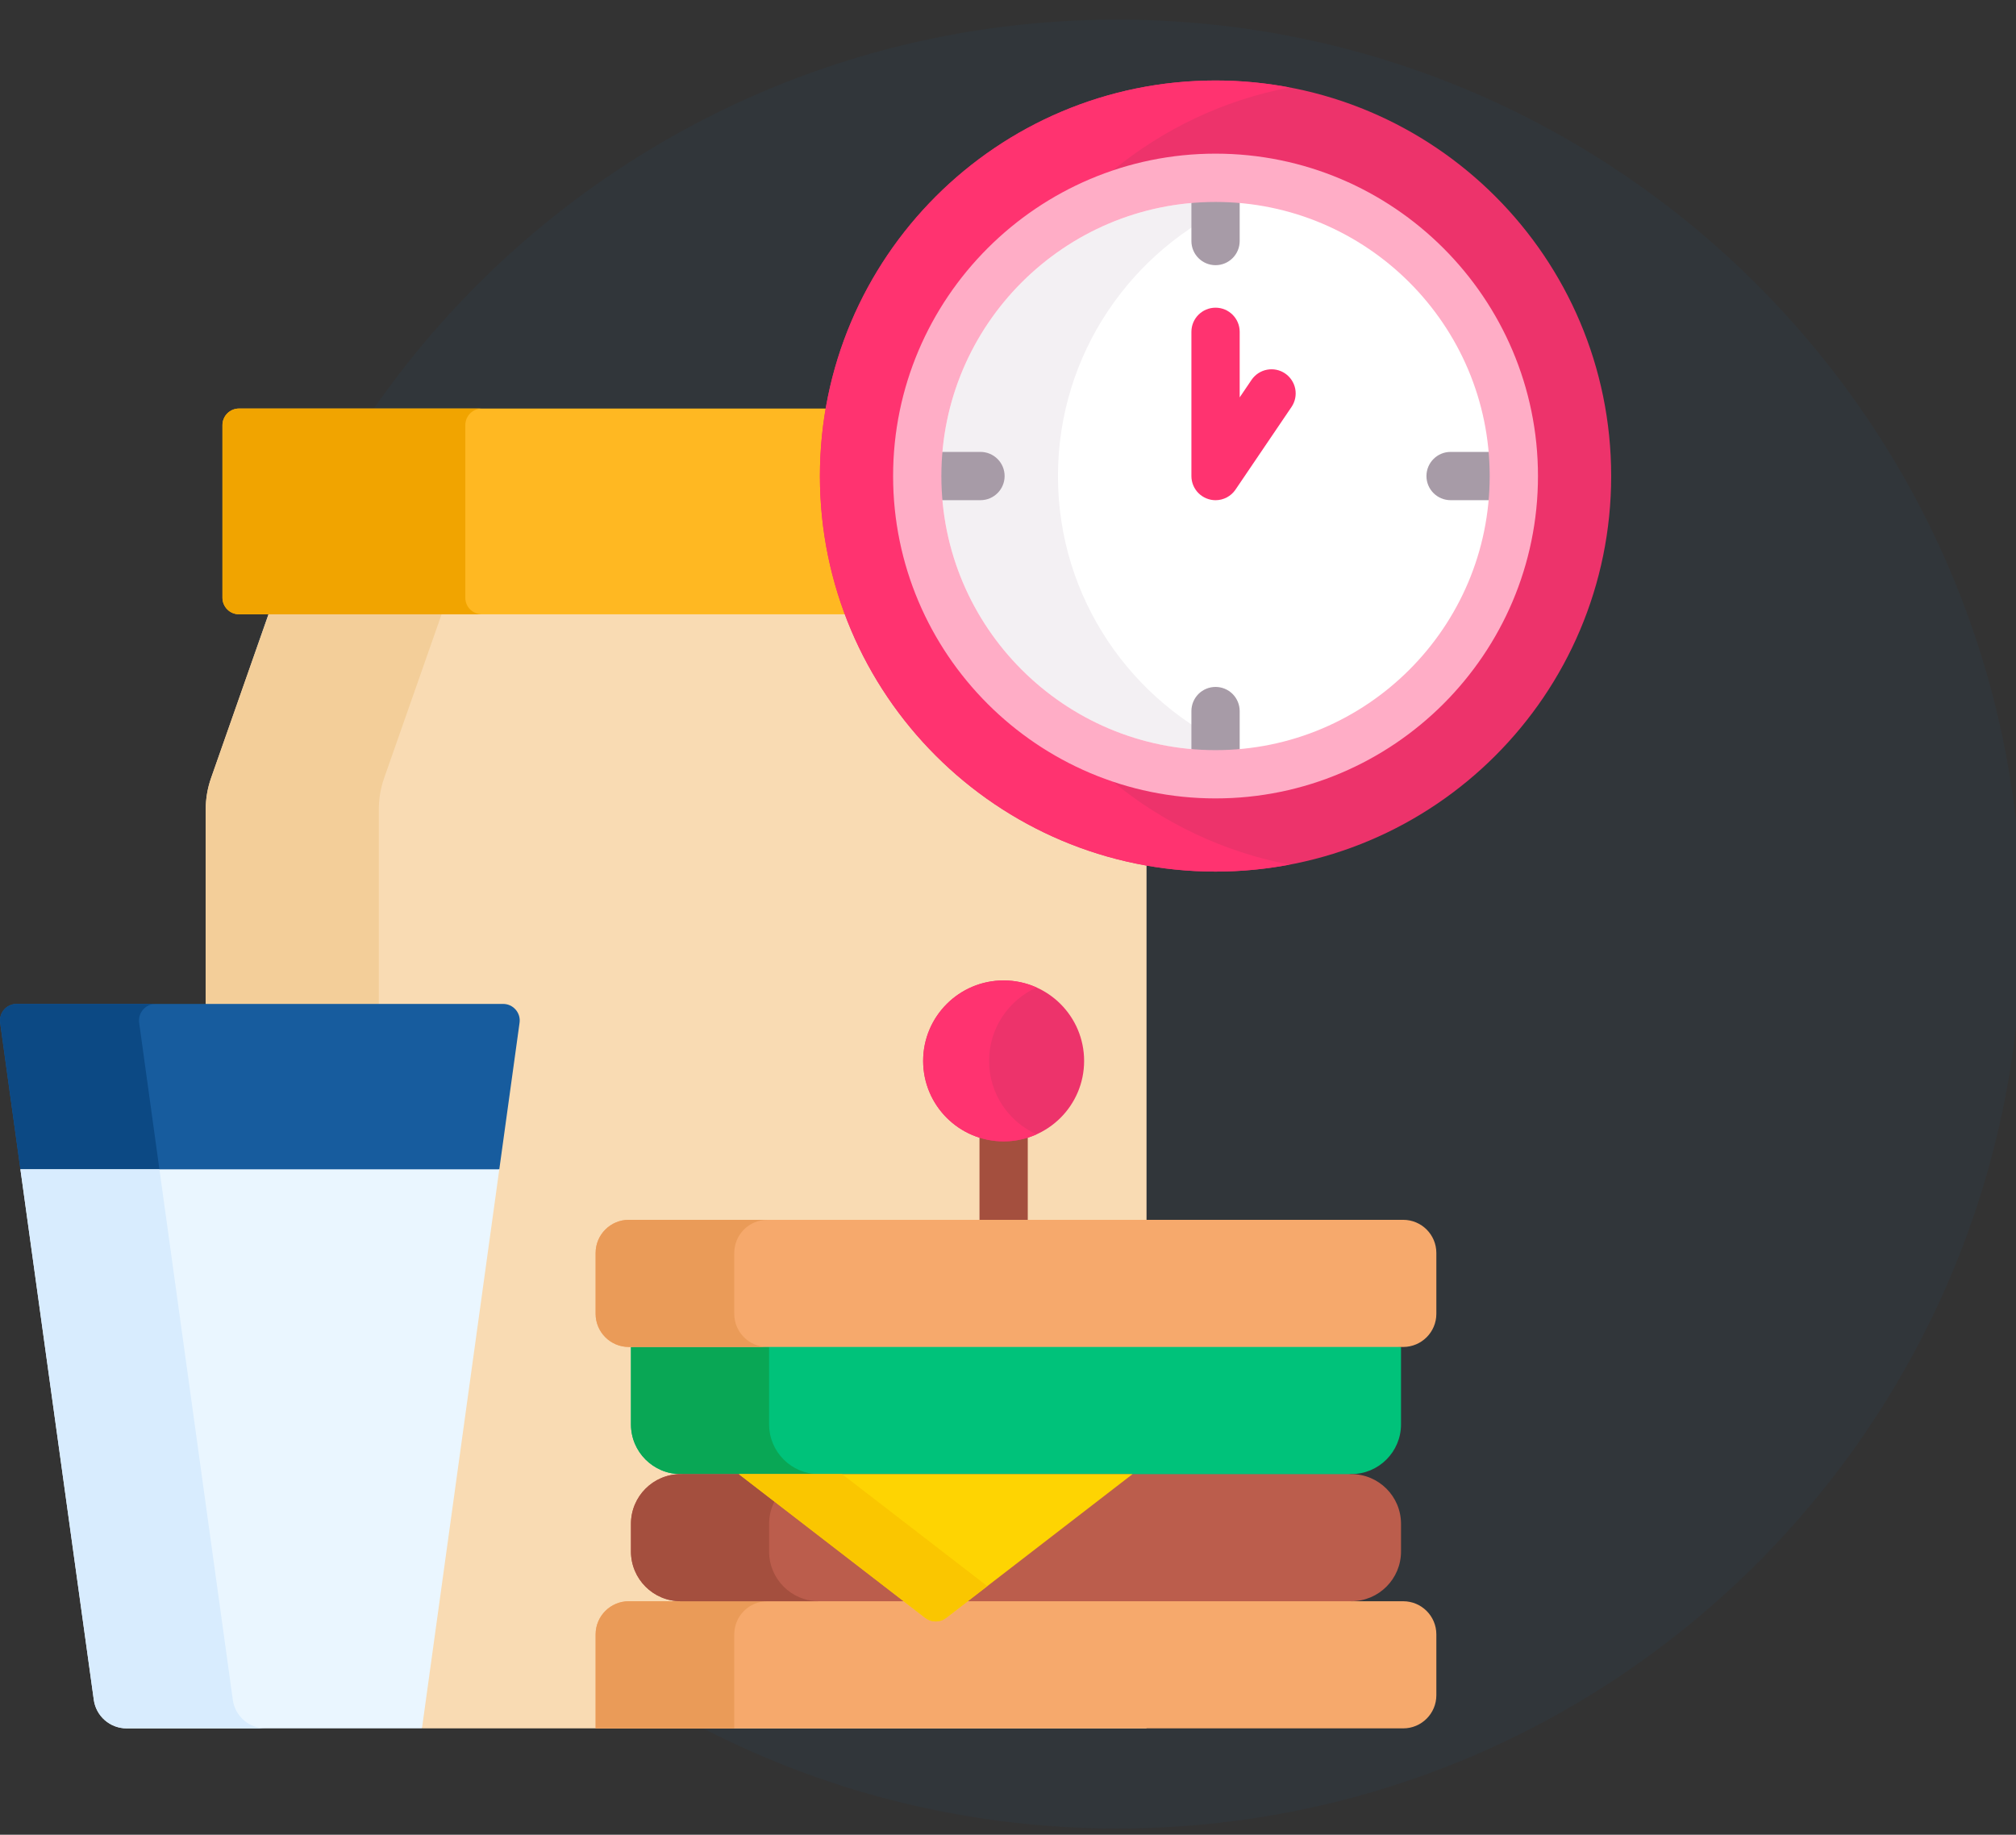
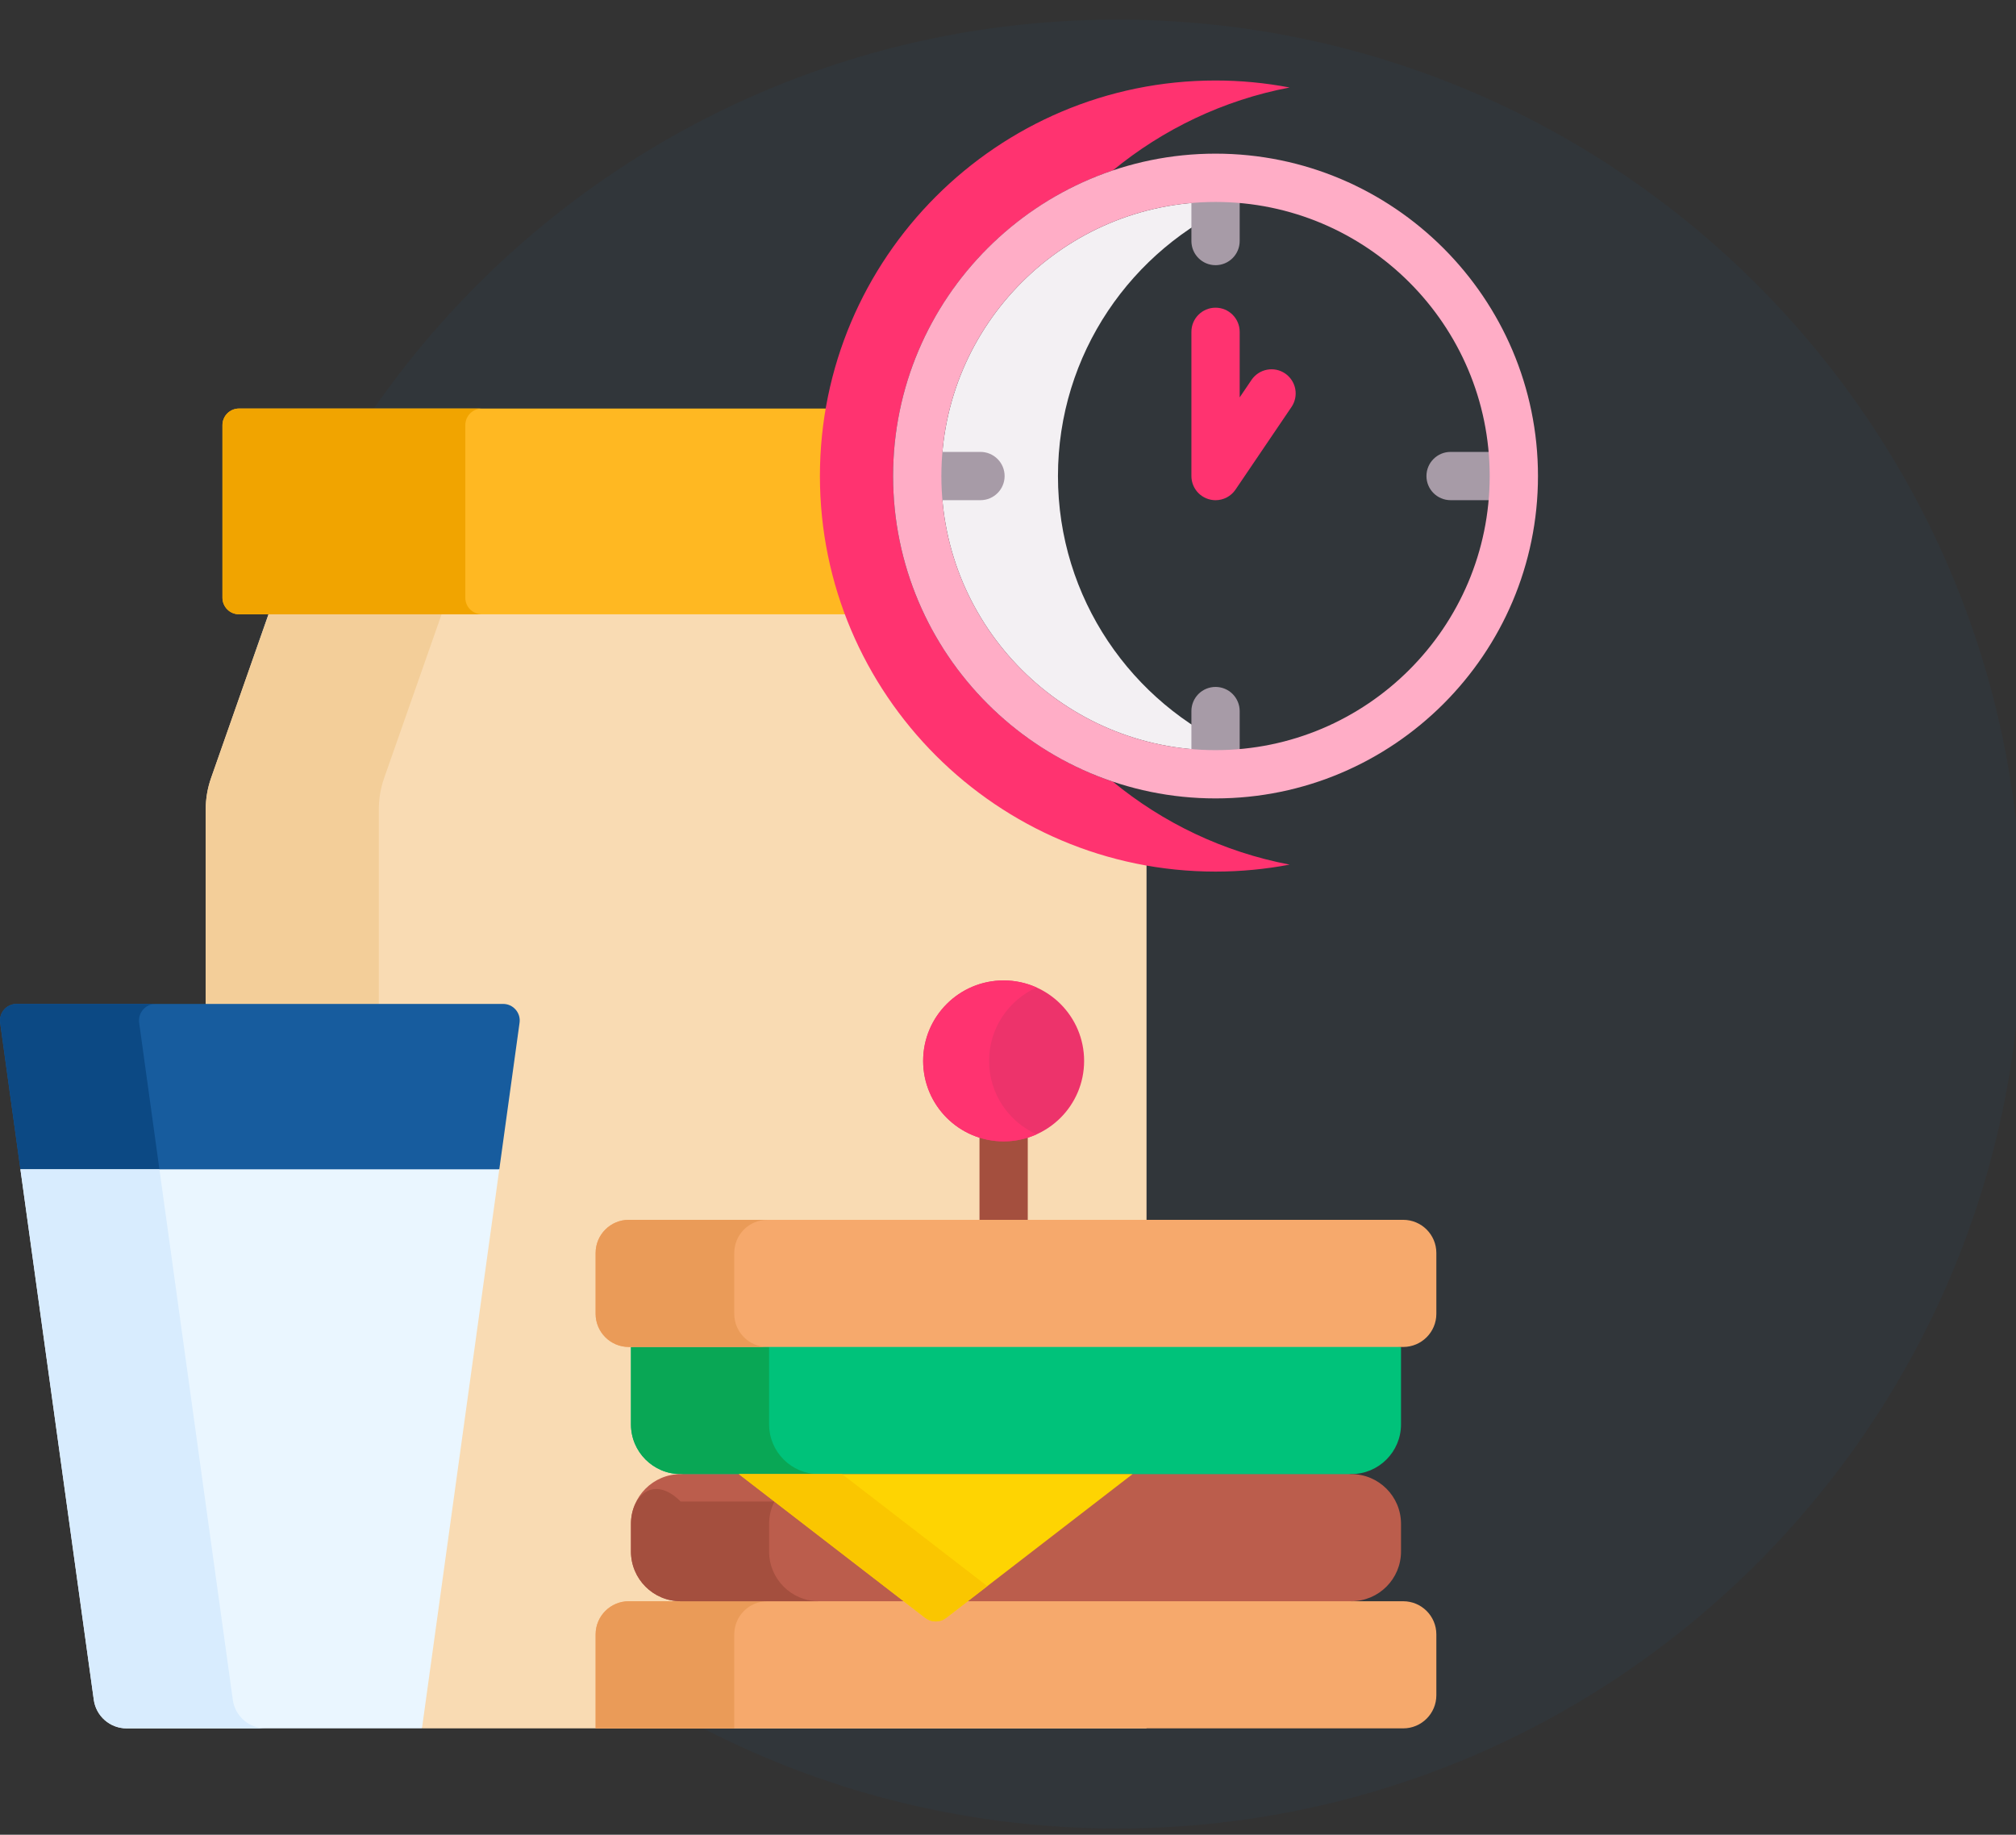
<svg xmlns="http://www.w3.org/2000/svg" width="78" height="71" viewBox="0 0 78 71" fill="none">
  <rect x="0" y="0" width="78" height="71" fill="#333333" stroke="none" />
  <path d="M43.226 70.759C62.556 70.759 78.226 55.089 78.226 35.759C78.226 16.429 62.556 0.759 43.226 0.759C23.896 0.759 8.226 16.429 8.226 35.759C8.226 55.089 23.896 70.759 43.226 70.759Z" fill="#1A66B0" fill-opacity="0.06" />
  <path d="M32.774 23.648H10.433L8.167 30.107C8.03 30.497 7.96 30.906 7.96 31.319V38.849L7.998 38.974H19.467C19.541 38.974 19.614 38.989 19.681 39.02C19.748 39.051 19.808 39.095 19.857 39.151C19.905 39.207 19.941 39.272 19.962 39.343C19.983 39.414 19.989 39.488 19.979 39.561L16.241 66.597L16.327 66.885H44.36V33.369C39.004 32.415 34.611 28.644 32.774 23.648Z" fill="#F9DBB3" />
  <path d="M54.29 61.965H52.281L51.965 61.841H26.677L26.337 61.965H24.328C23.62 61.965 23.045 62.54 23.045 63.248V66.885H54.29C54.998 66.885 55.573 66.311 55.573 65.602V63.248C55.573 62.54 54.998 61.965 54.29 61.965Z" fill="#F6A96C" />
  <path d="M14.657 38.85V31.32C14.657 30.907 14.726 30.497 14.863 30.108L17.085 23.773H10.389L8.167 30.108C8.03 30.497 7.96 30.907 7.96 31.32V38.85H14.657Z" fill="#F3CE99" />
  <path d="M19.467 38.85H0.642C0.55 38.85 0.459 38.869 0.376 38.907C0.292 38.945 0.218 39.001 0.158 39.07C0.098 39.139 0.053 39.22 0.027 39.308C0.001 39.396 -0.007 39.488 0.006 39.579L0.79 45.25L1.023 45.374H19.095L19.318 45.25L20.102 39.579C20.115 39.488 20.108 39.396 20.082 39.308C20.055 39.22 20.011 39.139 19.95 39.07C19.89 39.001 19.816 38.945 19.732 38.907C19.649 38.869 19.558 38.85 19.467 38.85Z" fill="#175C9E" />
  <path d="M31.847 18.422C31.847 17.531 31.925 16.659 32.073 15.81H9.248C9.164 15.81 9.081 15.826 9.003 15.858C8.925 15.891 8.854 15.938 8.795 15.997C8.735 16.057 8.688 16.128 8.656 16.206C8.623 16.283 8.607 16.367 8.607 16.451V23.13C8.607 23.215 8.623 23.298 8.656 23.376C8.688 23.454 8.735 23.524 8.795 23.584C8.854 23.644 8.925 23.691 9.003 23.723C9.081 23.755 9.164 23.772 9.248 23.772H32.822C32.193 22.107 31.847 20.304 31.847 18.422Z" fill="#FFB822" />
  <path d="M18.003 23.13V16.451C18.003 16.367 18.019 16.283 18.051 16.206C18.084 16.128 18.131 16.057 18.19 15.997C18.25 15.938 18.321 15.891 18.399 15.858C18.476 15.826 18.56 15.81 18.644 15.81H9.248C9.164 15.81 9.081 15.826 9.003 15.858C8.925 15.891 8.854 15.938 8.795 15.997C8.735 16.057 8.688 16.128 8.656 16.206C8.623 16.283 8.607 16.367 8.607 16.451V23.13C8.607 23.215 8.623 23.298 8.656 23.376C8.688 23.454 8.735 23.524 8.795 23.584C8.854 23.644 8.925 23.691 9.003 23.723C9.081 23.755 9.164 23.772 9.248 23.772H18.644C18.56 23.772 18.476 23.755 18.399 23.723C18.321 23.691 18.25 23.644 18.19 23.584C18.131 23.524 18.084 23.454 18.051 23.376C18.019 23.298 18.003 23.215 18.003 23.13Z" fill="#F1A400" />
  <path d="M25.131 52L24.412 52.125V55.12C24.412 56.183 25.274 57.045 26.337 57.045L26.989 57.169H51.637L52.281 57.045C53.344 57.045 54.206 56.183 54.206 55.12V52.125L53.471 52H25.131Z" fill="#00C27A" />
  <path d="M38.831 44.044C38.504 44.044 38.191 43.991 37.897 43.894V47.329H39.765V43.894C39.463 43.993 39.148 44.044 38.831 44.044Z" fill="#A44F3E" />
  <path d="M38.831 44.169C40.551 44.169 41.945 42.775 41.945 41.055C41.945 39.336 40.551 37.941 38.831 37.941C37.111 37.941 35.717 39.336 35.717 41.055C35.717 42.775 37.111 44.169 38.831 44.169Z" fill="#ED336B" />
  <path d="M38.268 41.055C38.268 39.79 39.023 38.702 40.106 38.215C39.705 38.034 39.271 37.941 38.831 37.941C37.111 37.941 35.717 39.336 35.717 41.055C35.717 42.775 37.111 44.169 38.831 44.169C39.286 44.169 39.717 44.071 40.106 43.896C39.023 43.408 38.268 42.32 38.268 41.055Z" fill="#FF3370" />
  <path d="M29.692 61.965H24.328C23.62 61.965 23.045 62.539 23.045 63.248V66.885H28.409V63.248C28.409 62.539 28.983 61.965 29.692 61.965Z" fill="#EA9B58" />
  <path d="M29.757 55.12V52.125H24.412V55.12C24.412 56.183 25.274 57.045 26.337 57.045H31.681C30.618 57.045 29.757 56.183 29.757 55.12Z" fill="#09A755" />
  <path d="M52.281 61.965H26.337C25.274 61.965 24.412 61.103 24.412 60.04V58.97C24.412 57.907 25.274 57.045 26.337 57.045H52.281C53.344 57.045 54.206 57.907 54.206 58.97V60.04C54.206 61.103 53.344 61.965 52.281 61.965Z" fill="#BB5D4C" />
-   <path d="M29.757 60.04V58.97C29.757 58.659 29.832 58.367 29.963 58.107L28.586 57.045H26.337C25.274 57.045 24.412 57.907 24.412 58.97V60.04C24.412 61.103 25.274 61.965 26.337 61.965H31.681C30.618 61.965 29.757 61.103 29.757 60.04Z" fill="#A44F3E" />
+   <path d="M29.757 60.04V58.97C29.757 58.659 29.832 58.367 29.963 58.107H26.337C25.274 57.045 24.412 57.907 24.412 58.97V60.04C24.412 61.103 25.274 61.965 26.337 61.965H31.681C30.618 61.965 29.757 61.103 29.757 60.04Z" fill="#A44F3E" />
  <path d="M36.608 62.609L43.819 57.045H28.586L35.798 62.609C35.914 62.699 36.056 62.747 36.203 62.747C36.349 62.747 36.492 62.699 36.608 62.609Z" fill="#FED402" />
  <path d="M32.58 57.045H28.586L35.798 62.609C35.914 62.699 36.056 62.747 36.203 62.747C36.349 62.747 36.492 62.699 36.608 62.609L38.2 61.381L32.58 57.045Z" fill="#FAC600" />
  <path d="M54.29 52.125H24.328C23.62 52.125 23.045 51.551 23.045 50.842V48.488C23.045 47.779 23.62 47.205 24.328 47.205H54.29C54.998 47.205 55.573 47.779 55.573 48.488V50.842C55.573 51.551 54.998 52.125 54.29 52.125Z" fill="#F6A96C" />
  <path d="M28.409 50.842V48.488C28.409 47.78 28.983 47.205 29.692 47.205H24.328C23.62 47.205 23.045 47.779 23.045 48.488V50.842C23.045 51.551 23.62 52.125 24.328 52.125H29.692C28.983 52.125 28.409 51.551 28.409 50.842Z" fill="#EA9B58" />
  <path d="M0.79 45.25H6.168L5.384 39.579C5.372 39.488 5.379 39.396 5.405 39.308C5.431 39.22 5.476 39.139 5.536 39.07C5.596 39.001 5.67 38.945 5.754 38.907C5.837 38.869 5.928 38.85 6.02 38.85H0.642C0.55 38.85 0.459 38.869 0.376 38.907C0.292 38.945 0.218 39.001 0.158 39.07C0.098 39.139 0.053 39.22 0.027 39.308C0.001 39.396 -0.007 39.488 0.006 39.579L0.79 45.25Z" fill="#0C4984" />
  <path d="M0.79 45.25L3.629 65.778C3.671 66.085 3.823 66.366 4.057 66.57C4.29 66.773 4.59 66.885 4.9 66.885H16.326L19.318 45.25H0.79Z" fill="#EAF6FF" />
  <path d="M9.007 65.778L6.168 45.25H0.79L3.629 65.778C3.671 66.085 3.823 66.366 4.057 66.57C4.29 66.773 4.59 66.885 4.9 66.885H10.278C9.637 66.885 9.094 66.413 9.007 65.778Z" fill="#D8ECFE" />
-   <path d="M47.03 33.729C55.483 33.729 62.337 26.876 62.337 18.422C62.337 9.968 55.483 3.115 47.03 3.115C38.576 3.115 31.723 9.968 31.723 18.422C31.723 26.876 38.576 33.729 47.03 33.729Z" fill="#ED336B" />
  <path d="M34.554 18.422C34.554 12.931 38.12 8.258 43.057 6.595C44.997 5.001 47.334 3.873 49.896 3.386C48.951 3.206 47.991 3.115 47.03 3.115C38.589 3.115 31.723 9.982 31.723 18.422C31.723 26.863 38.589 33.729 47.03 33.729C48.009 33.729 48.967 33.635 49.896 33.459C47.334 32.971 44.997 31.844 43.057 30.249C38.12 28.586 34.554 23.913 34.554 18.422Z" fill="#FF3370" />
-   <path d="M47.03 29.964C53.404 29.964 58.571 24.796 58.571 18.422C58.571 12.048 53.404 6.881 47.03 6.881C40.656 6.881 35.488 12.048 35.488 18.422C35.488 24.796 40.656 29.964 47.03 29.964Z" fill="white" />
  <path d="M47.851 7.85C47.578 7.828 47.304 7.816 47.03 7.815C41.181 7.815 36.422 12.574 36.422 18.423C36.422 24.271 41.181 29.03 47.03 29.03C47.306 29.03 47.58 29.016 47.851 28.995C43.782 27.209 40.933 23.143 40.933 18.423C40.933 13.702 43.782 9.636 47.851 7.85Z" fill="#F3F0F3" />
  <path d="M47.03 19.357C46.907 19.357 46.786 19.332 46.672 19.285C46.559 19.238 46.456 19.169 46.369 19.083C46.282 18.996 46.214 18.893 46.167 18.78C46.12 18.666 46.096 18.545 46.096 18.422V12.841C46.096 12.325 46.514 11.907 47.03 11.907C47.546 11.907 47.964 12.325 47.964 12.841V15.378L48.427 14.694C48.567 14.492 48.781 14.352 49.023 14.307C49.266 14.261 49.516 14.313 49.72 14.451C49.924 14.59 50.065 14.803 50.113 15.045C50.16 15.287 50.11 15.537 49.974 15.742L47.803 18.946C47.718 19.073 47.602 19.176 47.468 19.248C47.333 19.319 47.182 19.357 47.03 19.357Z" fill="#FF3370" />
  <path d="M47.03 7.69C46.715 7.69 46.404 7.707 46.096 7.734V9.328C46.096 9.843 46.514 10.262 47.03 10.262C47.546 10.262 47.964 9.843 47.964 9.328V7.734C47.653 7.706 47.342 7.691 47.03 7.69ZM47.03 26.583C46.782 26.583 46.544 26.681 46.369 26.856C46.194 27.032 46.096 27.269 46.096 27.517V29.111C46.404 29.137 46.715 29.154 47.03 29.154C47.345 29.154 47.656 29.138 47.964 29.111V27.517C47.964 27.269 47.865 27.032 47.69 26.856C47.515 26.681 47.278 26.583 47.03 26.583ZM38.869 18.422C38.869 18.174 38.771 17.937 38.596 17.762C38.42 17.587 38.183 17.488 37.935 17.488H36.341C36.314 17.796 36.298 18.107 36.298 18.422C36.298 18.737 36.314 19.048 36.341 19.356H37.935C38.451 19.356 38.869 18.938 38.869 18.422ZM57.718 17.488H56.124C55.608 17.488 55.19 17.906 55.19 18.422C55.19 18.938 55.608 19.356 56.124 19.356H57.718C57.745 19.048 57.762 18.737 57.762 18.422C57.762 18.107 57.745 17.796 57.718 17.488Z" fill="#A79BA7" />
  <path d="M47.03 30.897C40.151 30.897 34.554 25.301 34.554 18.422C34.554 11.543 40.151 5.946 47.03 5.946C53.909 5.946 59.505 11.543 59.505 18.422C59.505 25.301 53.909 30.897 47.03 30.897ZM47.03 7.815C41.181 7.815 36.422 12.573 36.422 18.422C36.422 24.271 41.181 29.029 47.03 29.029C52.879 29.029 57.637 24.271 57.637 18.422C57.637 12.573 52.879 7.815 47.03 7.815Z" fill="#FFADC6" />
</svg>